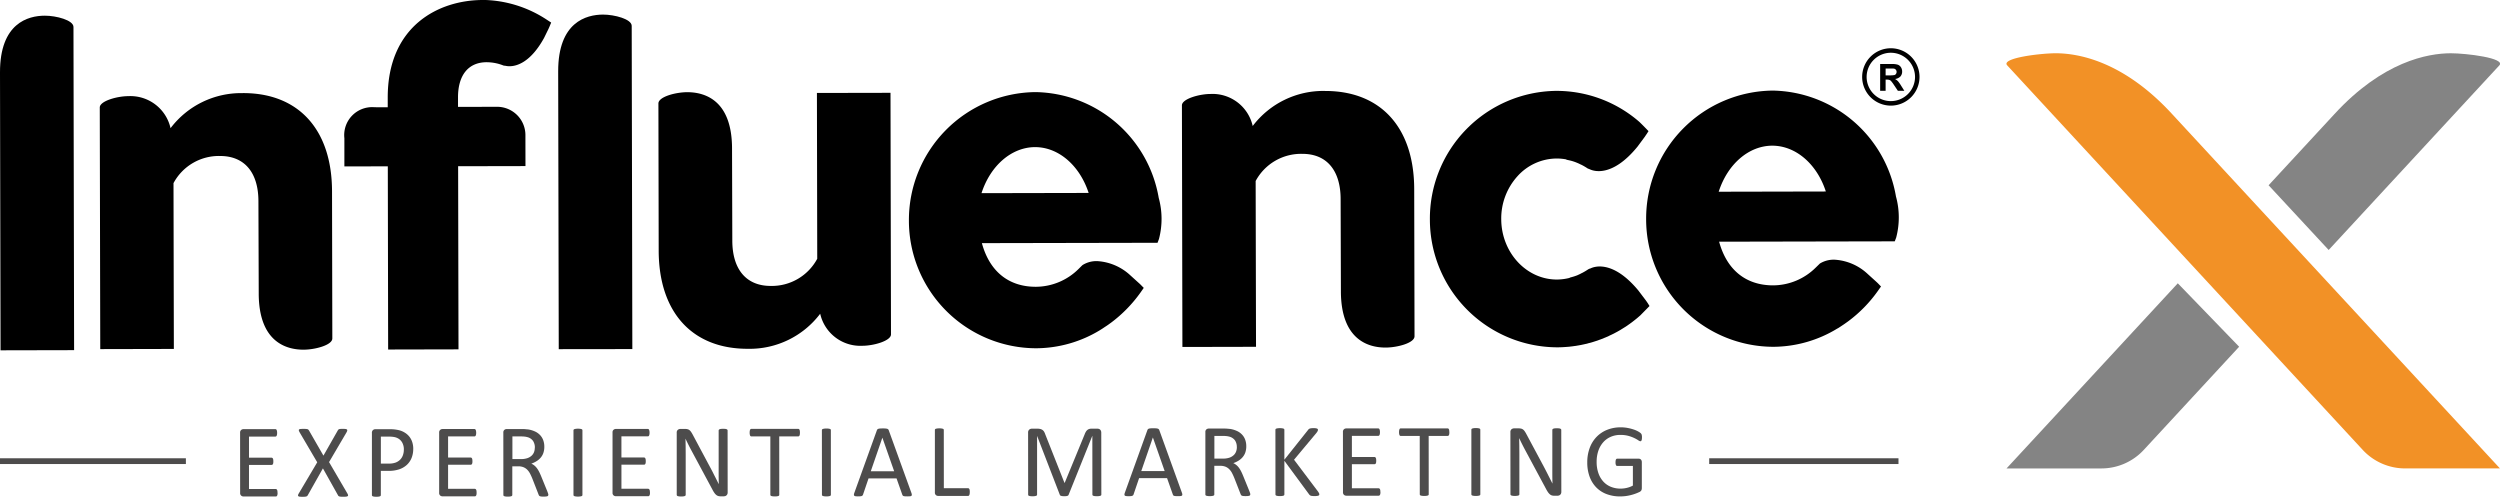
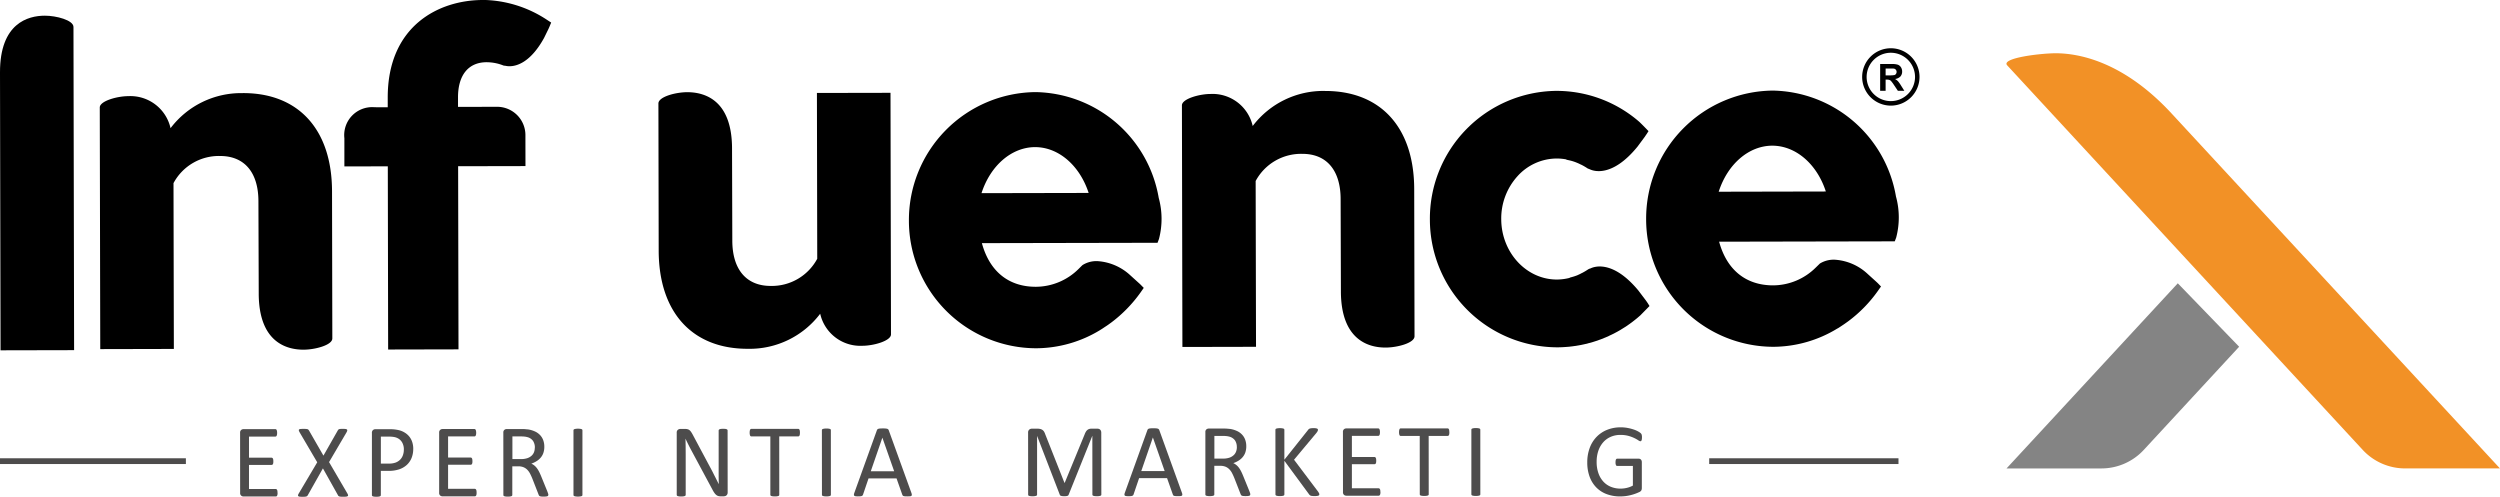
<svg xmlns="http://www.w3.org/2000/svg" viewBox="0 0 294 58.422" height="58.422" width="294">
  <rect fill="#4d4c4c" transform="translate(0 53.893)" height="0.677" width="21.86" />
  <rect fill="#4d4c4c" transform="translate(201.002 53.893)" height="0.677" width="22.26" />
  <path transform="translate(2120.667 -365.636)" d="M-1897.7,388.751a14.958,14.958,0,0,0-14.488-12.462,15.051,15.051,0,0,0-14.893,15.125,15,15,0,0,0,14.97,15.006,14.552,14.552,0,0,0,7.527-2.156l.041-.015c.17-.1.337-.218.5-.325.206-.134.408-.275.608-.42l.138-.1a15.839,15.839,0,0,0,3.472-3.56l.364-.516-.26-.271c-.095-.1-.185-.187-.309-.3l-.994-.9a6.244,6.244,0,0,0-3.824-1.677,3.1,3.1,0,0,0-1.8.447l-.055.054-.435.424a7.168,7.168,0,0,1-5,2.09c-3.209,0-5.456-1.815-6.361-5.136l20.656-.042.166-.439a9.287,9.287,0,0,0-.02-4.818m-14.551-5.992c2.751,0,5.247,2.14,6.3,5.388l-12.6.027c1.048-3.252,3.534-5.407,6.3-5.416" />
  <path transform="translate(2206.861 -365.811)" d="M-2070.592,389.1a14.952,14.952,0,0,0-14.488-12.458,15.043,15.043,0,0,0-14.893,15.125,15,15,0,0,0,14.97,15,14.576,14.576,0,0,0,7.527-2.147l.039-.028c.172-.1.338-.214.5-.325.2-.126.405-.264.606-.416l.14-.1a16,16,0,0,0,3.472-3.565l.364-.52-.26-.264c-.093-.1-.188-.191-.31-.3l-.995-.9a6.258,6.258,0,0,0-3.822-1.678,3.061,3.061,0,0,0-1.8.451l-.06.05-.429.424a7.163,7.163,0,0,1-5,2.087c-3.209.011-5.457-1.805-6.36-5.132l20.656-.042.167-.443a9.314,9.314,0,0,0-.021-4.814m-14.556-5.992c2.755-.008,5.25,2.144,6.309,5.388l-12.6.026c1.053-3.252,3.534-5.4,6.293-5.416" />
  <path transform="translate(2174.941 -365.675)" d="M-2019.11,376.371a10.412,10.412,0,0,0-8.513,4.123,4.84,4.84,0,0,0-4.964-3.768c-1.322,0-3.366.581-3.36,1.341l.057,28.411,8.657-.019-.043-19.5a6.061,6.061,0,0,1,5.486-3.191c2.859-.007,4.5,1.934,4.507,5.312l.032,10.868c.011,5.751,3.3,6.607,5.258,6.6,1.356,0,3.4-.531,3.4-1.326l-.037-17.311c-.013-7.234-3.933-11.548-10.48-11.537" />
-   <path transform="translate(2247.869 -356.75)" d="M-2176.949,358.465c-1.974.008-5.287.875-5.278,6.68l.067,32.668,8.654-.011-.075-38.01c0-.8-2.029-1.326-3.367-1.326" />
  <path transform="translate(2313.131 -356.879)" d="M-2307.855,358.724c-1.974,0-5.289.875-5.276,6.676l.065,32.676,8.65-.019-.075-38.007c0-.8-2.024-1.329-3.365-1.326" />
  <path transform="translate(2272.862 -355.044)" d="M-2216.089,355.044c-5.165.008-11.19,3.026-11.176,11.494v1.12l-1.325,0h-.032s-.112-.011-.3-.011a3.289,3.289,0,0,0-3.441,3.653l0,3.313,5.107-.007.04,21.541,8.274-.019-.043-21.536,7.919-.016-.006-3.4,0-.195a3.332,3.332,0,0,0-3.292-3.378l-4.636.012v-1.1c-.007-2.637,1.219-4.149,3.363-4.153a5.371,5.371,0,0,1,2,.394l.25.031a1.913,1.913,0,0,0,.442.046c.833,0,2.465-.432,4.059-3.317l.539-1.1.023-.057c.049-.1.092-.2.136-.314l.144-.347-.52-.34a14.03,14.03,0,0,0-7.525-2.323" />
  <path transform="translate(2301.467 -365.93)" d="M-2272.9,376.882a10.4,10.4,0,0,0-8.51,4.123,4.836,4.836,0,0,0-4.965-3.768c-1.322,0-3.363.576-3.359,1.333l.057,28.415,8.655-.02-.041-19.5a6.053,6.053,0,0,1,5.481-3.191c2.86,0,4.5,1.93,4.506,5.311l.036,10.868c.012,5.751,3.3,6.6,5.262,6.6,1.354,0,3.4-.535,3.393-1.326l-.035-17.315c-.015-7.237-3.932-11.551-10.48-11.533" />
  <path transform="translate(2236.15 -365.824)" d="M-2140.08,376.756l.037,19.5a6.062,6.062,0,0,1-5.479,3.193c-2.857,0-4.5-1.934-4.508-5.316l-.032-10.868c-.014-5.751-3.3-6.6-5.266-6.6-1.35,0-3.394.535-3.393,1.33l.033,17.311c.015,7.237,3.937,11.551,10.479,11.536a10.4,10.4,0,0,0,8.513-4.123,4.839,4.839,0,0,0,4.964,3.768c1.322,0,3.366-.577,3.362-1.341l-.057-28.407Z" />
  <path transform="translate(2145.95 -365.661)" d="M-1952.16,401.336c-.075-.115-.15-.222-.236-.344l-.887-1.173c-3.03-3.646-5.232-2.789-5.628-2.591l-.122.034-.133.065a7.133,7.133,0,0,1-.742.44l-.056.023c-.169.1-.353.175-.5.245a6.19,6.19,0,0,1-.8.251l-.155.069a6.274,6.274,0,0,1-1.437.18c-3.587.007-6.523-3.169-6.548-7.077a7.4,7.4,0,0,1,1.894-5.056,6.247,6.247,0,0,1,4.616-2.1,6.165,6.165,0,0,1,1.15.107l-.007.031.4.087a5.152,5.152,0,0,1,.792.251,5.07,5.07,0,0,1,.509.233c.026.011.05.019.078.031a7.137,7.137,0,0,1,.73.428l.253.1c.386.187,2.6,1.031,5.614-2.671l.865-1.169c.076-.119.156-.229.234-.348l.191-.3-.246-.256c-.028-.027-.6-.622-.867-.863a14.851,14.851,0,0,0-9.71-3.615h-.058a15.023,15.023,0,0,0-14.829,15.167,15.031,15.031,0,0,0,14.948,14.991h.058c.237,0,.465-.008.7-.023l.251-.016c.15-.011.292-.018.435-.034.054,0,.108-.015.176-.022l.187-.02c.1-.016.21-.027.317-.046a1.326,1.326,0,0,0,.219-.034l.217-.035c.076-.015.157-.027.234-.042s.145-.027.215-.046l.215-.046c.074-.02.15-.034.23-.05a1.762,1.762,0,0,0,.23-.065l.21-.05.205-.058c.066-.02.139-.042.208-.065l.2-.065.219-.069c.074-.023.151-.057.224-.084l.186-.065c.071-.03.143-.053.217-.08s.145-.061.211-.092l.18-.072c.07-.031.144-.062.219-.092a1.7,1.7,0,0,0,.2-.1l.18-.084c.073-.03.143-.068.208-.1a2.107,2.107,0,0,0,.2-.1l.186-.1c.065-.034.136-.068.2-.107s.122-.065.193-.11l.172-.1c.067-.046.133-.084.2-.126s.123-.076.184-.115l.165-.1c.067-.046.135-.088.2-.134s.113-.081.167-.119l.165-.115c.067-.05.131-.1.2-.145l.344-.268c.056-.045.111-.087.167-.133l.157-.13.348-.3,1.081-1.1Z" />
  <path fill-rule="evenodd" transform="translate(2093.306 -362.522)" d="M-1872.2,373.2v-3.152h1.345a2.318,2.318,0,0,1,.738.084.736.736,0,0,1,.366.305.915.915,0,0,1,.137.493.854.854,0,0,1-.209.592,1.059,1.059,0,0,1-.626.29,1.527,1.527,0,0,1,.343.26,4.108,4.108,0,0,1,.362.512l.386.615h-.76l-.461-.688a4.046,4.046,0,0,0-.339-.458.471.471,0,0,0-.19-.13,1.072,1.072,0,0,0-.324-.038h-.126V373.2Zm.642-1.815h.468a3.064,3.064,0,0,0,.577-.038.349.349,0,0,0,.175-.134.414.414,0,0,0,.072-.24.384.384,0,0,0-.094-.256.39.39,0,0,0-.238-.13c-.05,0-.2-.008-.465-.008h-.494Z" />
  <path transform="translate(2095.41 -360.686)" d="M-1873.051,373.108a3.379,3.379,0,0,1-3.37-3.37,3.378,3.378,0,0,1,3.371-3.378,3.379,3.379,0,0,1,3.376,3.378,3.38,3.38,0,0,1-3.376,3.37m0-6.218a2.85,2.85,0,0,0-2.845,2.847,2.846,2.846,0,0,0,2.845,2.839,2.846,2.846,0,0,0,2.848-2.839,2.85,2.85,0,0,0-2.848-2.847" />
  <path fill="#4d4c4c" transform="translate(2285.061 -405.228)" d="M-2252.416,463.181a1.343,1.343,0,0,1-.013.193.381.381,0,0,1-.042.138.206.206,0,0,1-.068.079.169.169,0,0,1-.089.025l-3.8,0a.433.433,0,0,1-.267-.1.391.391,0,0,1-.126-.333l-.005-7.056a.4.4,0,0,1,.125-.333.439.439,0,0,1,.267-.1h3.754a.161.161,0,0,1,.088.025.171.171,0,0,1,.065.08.7.7,0,0,1,.041.137,1.32,1.32,0,0,1,.015.206,1.149,1.149,0,0,1-.015.192.676.676,0,0,1-.041.135.169.169,0,0,1-.063.076.161.161,0,0,1-.088.025h-3.1v2.483h2.653a.157.157,0,0,1,.09.027.238.238,0,0,1,.068.077.427.427,0,0,1,.039.134,1.621,1.621,0,0,1,.011.2,1.231,1.231,0,0,1-.011.19.406.406,0,0,1-.04.128.177.177,0,0,1-.068.071.188.188,0,0,1-.088.021h-2.655v2.832h3.138a.169.169,0,0,1,.089.025.226.226,0,0,1,.071.077.357.357,0,0,1,.042.134,1.363,1.363,0,0,1,.013.2" />
  <path fill="#4d4c4c" transform="translate(2278.288 -405.187)" d="M-2237.453,463.189a.752.752,0,0,1,.095.214.118.118,0,0,1-.039.125.353.353,0,0,1-.18.061,2.672,2.672,0,0,1-.333.016c-.131,0-.233,0-.307-.009a.715.715,0,0,1-.175-.033.3.3,0,0,1-.1-.058.31.31,0,0,1-.057-.089l-1.764-3.148-1.777,3.151a.352.352,0,0,1-.068.091.249.249,0,0,1-.1.059.775.775,0,0,1-.175.031c-.073.005-.171.009-.293.009a2.512,2.512,0,0,1-.317-.015.279.279,0,0,1-.163-.061.133.133,0,0,1-.032-.125.765.765,0,0,1,.1-.215l2.156-3.639-2.064-3.515a.944.944,0,0,1-.095-.217.12.12,0,0,1,.027-.128.293.293,0,0,1,.172-.058c.081-.008.193-.013.338-.013.121,0,.221,0,.3.009a.842.842,0,0,1,.183.03.184.184,0,0,1,.1.06l.069.089,1.7,2.959,1.685-2.959a.946.946,0,0,1,.063-.089.188.188,0,0,1,.088-.061.584.584,0,0,1,.162-.031c.068-.007.163-.009.281-.009a2.613,2.613,0,0,1,.31.014.345.345,0,0,1,.171.058.127.127,0,0,1,.039.126.7.7,0,0,1-.086.217l-2.052,3.493Z" />
  <path fill="#4d4c4c" transform="translate(2269.655 -405.214)" d="M-2221.059,458a2.834,2.834,0,0,1-.194,1.071,2.266,2.266,0,0,1-.56.814,2.518,2.518,0,0,1-.893.52,3.853,3.853,0,0,1-1.263.184h-.9v2.849a.123.123,0,0,1-.027.085.178.178,0,0,1-.087.059.775.775,0,0,1-.158.036,1.645,1.645,0,0,1-.254.016,1.706,1.706,0,0,1-.25-.016.819.819,0,0,1-.161-.036.161.161,0,0,1-.086-.058.16.16,0,0,1-.026-.086l0-7.3a.423.423,0,0,1,.128-.351.443.443,0,0,1,.287-.1h1.695c.172,0,.335.007.492.021a4.89,4.89,0,0,1,.556.091,2.324,2.324,0,0,1,.655.262,2.083,2.083,0,0,1,.567.474,2.04,2.04,0,0,1,.357.652,2.563,2.563,0,0,1,.125.817m-1.106.086a1.636,1.636,0,0,0-.181-.807,1.262,1.262,0,0,0-.448-.482,1.491,1.491,0,0,0-.551-.2,3.786,3.786,0,0,0-.551-.043h-.972l0,3.174h.948a2.2,2.2,0,0,0,.792-.122,1.5,1.5,0,0,0,.528-.34,1.411,1.411,0,0,0,.323-.52,1.875,1.875,0,0,0,.11-.657" />
  <path fill="#4d4c4c" transform="translate(2261.791 -405.209)" d="M-2205.742,463.145a1.38,1.38,0,0,1-.012.193.346.346,0,0,1-.043.137.213.213,0,0,1-.069.08.167.167,0,0,1-.089.024l-3.8,0a.436.436,0,0,1-.266-.094.393.393,0,0,1-.125-.334l0-7.057a.392.392,0,0,1,.125-.332.428.428,0,0,1,.266-.1l3.754,0a.165.165,0,0,1,.088.025.172.172,0,0,1,.064.08.573.573,0,0,1,.04.138,1.227,1.227,0,0,1,.017.2,1.3,1.3,0,0,1-.015.192.534.534,0,0,1-.042.135.167.167,0,0,1-.064.076.165.165,0,0,1-.089.024l-3.094,0v2.483h2.655a.144.144,0,0,1,.088.027.23.23,0,0,1,.068.077.415.415,0,0,1,.039.134,1.621,1.621,0,0,1,.013.2,1.412,1.412,0,0,1-.011.19.435.435,0,0,1-.041.128.183.183,0,0,1-.067.07.177.177,0,0,1-.089.021l-2.655,0v2.831l3.137,0a.168.168,0,0,1,.089.025.21.21,0,0,1,.07.077.358.358,0,0,1,.043.134,1.433,1.433,0,0,1,.012.2" />
  <path fill="#4d4c4c" transform="translate(2254.276 -405.205)" d="M-2189.8,463.41a.2.2,0,0,1-.019.086.143.143,0,0,1-.08.061.666.666,0,0,1-.171.037,2.865,2.865,0,0,1-.293.013,2.362,2.362,0,0,1-.259-.012.523.523,0,0,1-.163-.04.208.208,0,0,1-.1-.076.522.522,0,0,1-.058-.122l-.728-1.865c-.086-.211-.175-.406-.267-.583a1.884,1.884,0,0,0-.328-.459,1.345,1.345,0,0,0-.447-.3,1.6,1.6,0,0,0-.616-.106h-.7v3.369a.135.135,0,0,1-.028.085.178.178,0,0,1-.085.058.794.794,0,0,1-.16.037,1.769,1.769,0,0,1-.253.016,1.594,1.594,0,0,1-.25-.015.944.944,0,0,1-.164-.036.167.167,0,0,1-.086-.058.15.15,0,0,1-.024-.086l-.005-7.325a.393.393,0,0,1,.126-.334.433.433,0,0,1,.265-.094H-2193c.2,0,.366,0,.5.015s.25.022.356.033a3.013,3.013,0,0,1,.811.251,1.925,1.925,0,0,1,.59.433,1.755,1.755,0,0,1,.358.6,2.192,2.192,0,0,1,.121.749,2.242,2.242,0,0,1-.107.712,1.7,1.7,0,0,1-.309.557,2.056,2.056,0,0,1-.483.419,3.027,3.027,0,0,1-.631.3,1.48,1.48,0,0,1,.356.216,1.813,1.813,0,0,1,.3.315,3.027,3.027,0,0,1,.261.422c.081.159.163.339.245.538l.71,1.742c.057.146.094.251.11.308a.679.679,0,0,1,.025.138m-1.588-5.557a1.424,1.424,0,0,0-.209-.785,1.173,1.173,0,0,0-.7-.462,1.978,1.978,0,0,0-.346-.06c-.128-.013-.3-.019-.5-.019h-.887v2.666H-2193a2.252,2.252,0,0,0,.717-.1,1.4,1.4,0,0,0,.505-.281,1.115,1.115,0,0,0,.3-.425,1.456,1.456,0,0,0,.093-.533" />
  <path fill="#4d4c4c" transform="translate(2246.086 -405.164)" d="M-2177.592,463.366a.146.146,0,0,1-.024.086.162.162,0,0,1-.087.058.848.848,0,0,1-.162.037,1.683,1.683,0,0,1-.254.015,1.679,1.679,0,0,1-.25-.015.882.882,0,0,1-.165-.036.172.172,0,0,1-.087-.058.171.171,0,0,1-.024-.086l0-7.594a.148.148,0,0,1,.026-.086.191.191,0,0,1,.092-.058,1.1,1.1,0,0,1,.166-.037,1.777,1.777,0,0,1,.242-.015,1.875,1.875,0,0,1,.254.015.927.927,0,0,1,.16.036.172.172,0,0,1,.089.059.165.165,0,0,1,.024.085Z" />
-   <path fill="#4d4c4c" transform="translate(2241.518 -405.195)" d="M-2165.079,463.117a1.215,1.215,0,0,1-.012.193.42.42,0,0,1-.042.137.219.219,0,0,1-.071.08.164.164,0,0,1-.088.024l-3.8,0a.437.437,0,0,1-.266-.095.39.39,0,0,1-.126-.333l0-7.056a.391.391,0,0,1,.124-.334.434.434,0,0,1,.267-.095l3.754,0a.162.162,0,0,1,.088.024.169.169,0,0,1,.064.08.675.675,0,0,1,.041.137,1.159,1.159,0,0,1,.015.205,1.012,1.012,0,0,1-.015.192.488.488,0,0,1-.041.135.163.163,0,0,1-.064.077.163.163,0,0,1-.088.023h-3.1v2.483h2.655a.145.145,0,0,1,.088.028.214.214,0,0,1,.068.076.38.38,0,0,1,.039.135,1.377,1.377,0,0,1,.012.2,1.23,1.23,0,0,1-.011.189.393.393,0,0,1-.04.128.174.174,0,0,1-.067.071.184.184,0,0,1-.089.021h-2.653v2.832l3.137,0a.166.166,0,0,1,.089.025.2.2,0,0,1,.068.076.39.39,0,0,1,.045.135,1.589,1.589,0,0,1,.012.2" />
  <path fill="#4d4c4c" transform="translate(2234.008 -405.168)" d="M-2148.435,463.083a.463.463,0,0,1-.042.208.4.4,0,0,1-.107.14.4.4,0,0,1-.151.08.57.57,0,0,1-.164.024h-.347a1.1,1.1,0,0,1-.288-.033.647.647,0,0,1-.235-.122,1.169,1.169,0,0,1-.222-.242,3.146,3.146,0,0,1-.235-.391l-2.417-4.5c-.126-.233-.255-.475-.382-.731s-.252-.5-.359-.743h-.012q.012.44.019.9c0,.306.006.61.006.911l0,4.775a.146.146,0,0,1-.027.083.165.165,0,0,1-.086.061.932.932,0,0,1-.162.037,1.682,1.682,0,0,1-.255.016,1.7,1.7,0,0,1-.256-.016.818.818,0,0,1-.158-.036.165.165,0,0,1-.084-.061.162.162,0,0,1-.026-.082l0-7.3a.407.407,0,0,1,.139-.351.494.494,0,0,1,.3-.1h.517a1.186,1.186,0,0,1,.305.031.625.625,0,0,1,.222.1.859.859,0,0,1,.19.2,2.924,2.924,0,0,1,.194.315l1.854,3.472c.114.211.224.418.333.62s.208.4.307.6.2.388.293.578.192.379.287.571h.006c-.007-.322-.014-.657-.016-1.006s0-.683,0-1.006l0-4.292a.133.133,0,0,1,.026-.081.2.2,0,0,1,.087-.064.543.543,0,0,1,.161-.041,2.323,2.323,0,0,1,.261-.012,2.078,2.078,0,0,1,.245.012.53.53,0,0,1,.161.039.213.213,0,0,1,.085.064.135.135,0,0,1,.025.08Z" />
  <path fill="#4d4c4c" transform="translate(2225.491 -405.178)" d="M-2131.42,456.062a1.282,1.282,0,0,1-.012.2.379.379,0,0,1-.039.138.2.2,0,0,1-.067.076.174.174,0,0,1-.088.025h-2.227l.005,6.861a.14.14,0,0,1-.023.085.171.171,0,0,1-.086.059.85.85,0,0,1-.161.036,1.592,1.592,0,0,1-.253.016,1.686,1.686,0,0,1-.251-.016.821.821,0,0,1-.166-.036.161.161,0,0,1-.084-.057.165.165,0,0,1-.026-.086l0-6.861h-2.227a.165.165,0,0,1-.088-.025.182.182,0,0,1-.064-.076.509.509,0,0,1-.039-.139.986.986,0,0,1-.016-.2,1.082,1.082,0,0,1,.014-.2.587.587,0,0,1,.039-.144.176.176,0,0,1,.065-.08.17.17,0,0,1,.089-.025l5.5,0a.17.17,0,0,1,.089.024.185.185,0,0,1,.067.08.445.445,0,0,1,.038.144,1.591,1.591,0,0,1,.013.2" />
  <path fill="#4d4c4c" transform="translate(2217.038 -405.144)" d="M-2119.325,463.325a.158.158,0,0,1-.024.086.162.162,0,0,1-.086.058.865.865,0,0,1-.161.037,1.708,1.708,0,0,1-.255.016,1.832,1.832,0,0,1-.25-.015.844.844,0,0,1-.166-.037.156.156,0,0,1-.085-.058.151.151,0,0,1-.025-.086l-.007-7.594a.155.155,0,0,1,.028-.086.184.184,0,0,1,.094-.058.987.987,0,0,1,.164-.036,1.562,1.562,0,0,1,.241-.016,1.754,1.754,0,0,1,.254.015.97.97,0,0,1,.163.036.16.16,0,0,1,.087.058.164.164,0,0,1,.024.086Z" />
  <path fill="#4d4c4c" transform="translate(2213.292 -405.137)" d="M-2106.112,463.1a.767.767,0,0,1,.05.217.147.147,0,0,1-.047.126.284.284,0,0,1-.162.055,2.745,2.745,0,0,1-.3.012c-.127,0-.228,0-.3-.008a.684.684,0,0,1-.171-.031.186.186,0,0,1-.085-.058.492.492,0,0,1-.053-.092l-.68-1.926h-3.291l-.647,1.9a.311.311,0,0,1-.048.095.228.228,0,0,1-.088.068.524.524,0,0,1-.165.04,2.766,2.766,0,0,1-.278.012,2.085,2.085,0,0,1-.291-.016.281.281,0,0,1-.159-.058.165.165,0,0,1-.044-.125.8.8,0,0,1,.05-.217l2.649-7.352a.336.336,0,0,1,.064-.11.263.263,0,0,1,.116-.068.881.881,0,0,1,.2-.034c.08-.007.18-.009.3-.01s.238,0,.324.009a1,1,0,0,1,.207.034.269.269,0,0,1,.122.07.286.286,0,0,1,.067.113Zm-3.41-6.485h-.006l-1.361,3.945h2.752Z" />
-   <path fill="#4d4c4c" transform="translate(2203.83 -405.132)" d="M-2089.784,463a1.3,1.3,0,0,1-.013.2.535.535,0,0,1-.038.14.2.2,0,0,1-.067.086.166.166,0,0,1-.094.028h-3.5a.432.432,0,0,1-.266-.094.393.393,0,0,1-.126-.333l0-7.325a.14.14,0,0,1,.025-.086.155.155,0,0,1,.083-.058.93.93,0,0,1,.168-.037,1.828,1.828,0,0,1,.25-.015,1.614,1.614,0,0,1,.25.015.9.9,0,0,1,.163.036.165.165,0,0,1,.086.059.154.154,0,0,1,.023.085l.006,6.843H-2090a.166.166,0,0,1,.1.027.221.221,0,0,1,.067.079.427.427,0,0,1,.039.138,1.65,1.65,0,0,1,.013.208" />
  <path fill="#4d4c4c" transform="translate(2192.918 -405.158)" d="M-2063.4,463.317a.147.147,0,0,1-.025.086.168.168,0,0,1-.089.058.853.853,0,0,1-.161.037,1.653,1.653,0,0,1-.254.015,1.648,1.648,0,0,1-.25-.015.793.793,0,0,1-.163-.036.162.162,0,0,1-.086-.058.154.154,0,0,1-.024-.086l-.006-6.891h-.011l-2.783,6.924a.2.2,0,0,1-.05.073.264.264,0,0,1-.1.05.771.771,0,0,1-.15.031c-.06.005-.129.009-.21.01a1.69,1.69,0,0,1-.221-.013.732.732,0,0,1-.153-.033.275.275,0,0,1-.1-.05.152.152,0,0,1-.045-.067l-2.671-6.92h-.006l0,6.891a.139.139,0,0,1-.025.086.171.171,0,0,1-.088.058.888.888,0,0,1-.164.037,1.769,1.769,0,0,1-.258.016,1.659,1.659,0,0,1-.25-.016.829.829,0,0,1-.162-.037.154.154,0,0,1-.082-.057.165.165,0,0,1-.021-.086l-.005-7.277a.442.442,0,0,1,.136-.367.481.481,0,0,1,.3-.11h.646a1.472,1.472,0,0,1,.348.037.758.758,0,0,1,.261.115.682.682,0,0,1,.186.2,1.411,1.411,0,0,1,.131.288l2.266,5.728h.031l2.35-5.713a1.7,1.7,0,0,1,.15-.311.791.791,0,0,1,.176-.2.613.613,0,0,1,.215-.111.989.989,0,0,1,.273-.034h.677a.567.567,0,0,1,.178.028.354.354,0,0,1,.143.085.434.434,0,0,1,.1.147.541.541,0,0,1,.037.217Z" />
  <path fill="#4d4c4c" transform="translate(2181.664 -405.117)" d="M-2042.673,463.055a.725.725,0,0,1,.05.217.145.145,0,0,1-.045.125.292.292,0,0,1-.162.055,2.858,2.858,0,0,1-.3.013c-.127,0-.228,0-.3-.01a.665.665,0,0,1-.171-.03.183.183,0,0,1-.086-.058.478.478,0,0,1-.049-.092l-.681-1.926h-3.289l-.648,1.906a.286.286,0,0,1-.05.095.228.228,0,0,1-.089.067.556.556,0,0,1-.165.04,2.578,2.578,0,0,1-.278.013,2.293,2.293,0,0,1-.29-.016.286.286,0,0,1-.16-.057.158.158,0,0,1-.044-.126.771.771,0,0,1,.051-.217l2.648-7.352a.312.312,0,0,1,.065-.11.263.263,0,0,1,.116-.068.916.916,0,0,1,.2-.034c.08-.007.18-.009.3-.009s.239,0,.324.009a.953.953,0,0,1,.208.034.273.273,0,0,1,.122.07.319.319,0,0,1,.068.113Zm-3.409-6.485h-.007l-1.362,3.945h2.752Z" />
  <path fill="#4d4c4c" transform="translate(2172.208 -405.147)" d="M-2025.18,463.293a.185.185,0,0,1-.018.085.15.15,0,0,1-.08.061.638.638,0,0,1-.171.037,2.621,2.621,0,0,1-.293.013,2.362,2.362,0,0,1-.26-.012.548.548,0,0,1-.163-.039.211.211,0,0,1-.094-.077.512.512,0,0,1-.06-.122l-.728-1.864q-.129-.318-.267-.584a1.813,1.813,0,0,0-.328-.458,1.329,1.329,0,0,0-.445-.3,1.613,1.613,0,0,0-.618-.106h-.7v3.369a.13.13,0,0,1-.027.086.2.2,0,0,1-.086.058.8.8,0,0,1-.158.036,1.66,1.66,0,0,1-.254.016,1.748,1.748,0,0,1-.253-.014.917.917,0,0,1-.163-.036.159.159,0,0,1-.085-.058.152.152,0,0,1-.025-.086l0-7.325a.387.387,0,0,1,.125-.333.437.437,0,0,1,.266-.095h1.682c.2,0,.365,0,.5.014s.251.022.358.033a3.056,3.056,0,0,1,.811.251,1.906,1.906,0,0,1,.589.433,1.737,1.737,0,0,1,.358.6,2.239,2.239,0,0,1,.121.749,2.25,2.25,0,0,1-.106.712,1.75,1.75,0,0,1-.309.557,2.034,2.034,0,0,1-.483.419,3.079,3.079,0,0,1-.63.3,1.456,1.456,0,0,1,.354.217,1.736,1.736,0,0,1,.3.315,3.052,3.052,0,0,1,.261.422c.082.16.162.339.244.538l.71,1.743c.057.146.095.251.111.308a.555.555,0,0,1,.024.138m-1.588-5.557a1.4,1.4,0,0,0-.207-.786,1.178,1.178,0,0,0-.7-.462,1.912,1.912,0,0,0-.346-.06c-.128-.013-.3-.019-.5-.018h-.886v2.666h1.026a2.237,2.237,0,0,0,.719-.1,1.405,1.405,0,0,0,.5-.281,1.084,1.084,0,0,0,.3-.426,1.468,1.468,0,0,0,.1-.531" />
  <path fill="#4d4c4c" transform="translate(2164.009 -405.103)" d="M-2008.857,463.232a.184.184,0,0,1-.02.089.159.159,0,0,1-.083.064.724.724,0,0,1-.165.04,1.858,1.858,0,0,1-.27.016,2.474,2.474,0,0,1-.347-.018.456.456,0,0,1-.2-.067.459.459,0,0,1-.111-.11l-2.913-3.954,0,3.956a.157.157,0,0,1-.023.082.15.15,0,0,1-.086.062.887.887,0,0,1-.162.036,1.649,1.649,0,0,1-.251.016,1.715,1.715,0,0,1-.249-.015.93.93,0,0,1-.167-.037.16.16,0,0,1-.086-.061.177.177,0,0,1-.025-.082l-.005-7.6a.144.144,0,0,1,.026-.085.167.167,0,0,1,.084-.059.952.952,0,0,1,.165-.036,1.791,1.791,0,0,1,.251-.015,1.825,1.825,0,0,1,.255.015,1,1,0,0,1,.162.037.162.162,0,0,1,.084.058.146.146,0,0,1,.025.086l0,3.516,2.8-3.518a.387.387,0,0,1,.085-.091.4.4,0,0,1,.119-.059,1.094,1.094,0,0,1,.172-.034,2.212,2.212,0,0,1,.26-.012,1.718,1.718,0,0,1,.257.015.719.719,0,0,1,.155.04.177.177,0,0,1,.08.062.166.166,0,0,1,.021.08.365.365,0,0,1-.04.158,1.389,1.389,0,0,1-.15.22l-2.621,3.14,2.828,3.752a1.539,1.539,0,0,1,.126.218.3.3,0,0,1,.021.094" />
  <path fill="#4d4c4c" transform="translate(2156.115 -405.134)" d="M-1993.773,462.995a1.549,1.549,0,0,1-.013.193.383.383,0,0,1-.043.137.219.219,0,0,1-.07.08.168.168,0,0,1-.089.024l-3.8,0a.435.435,0,0,1-.267-.094.4.4,0,0,1-.125-.334l-.005-7.057a.4.4,0,0,1,.125-.334.435.435,0,0,1,.266-.094l3.755,0a.166.166,0,0,1,.088.025.166.166,0,0,1,.065.08.662.662,0,0,1,.04.137,1.252,1.252,0,0,1,.015.205,1.184,1.184,0,0,1-.014.193.586.586,0,0,1-.041.135.167.167,0,0,1-.065.076.16.16,0,0,1-.088.025l-3.094,0v2.483h2.653a.151.151,0,0,1,.09.028.214.214,0,0,1,.068.077.385.385,0,0,1,.039.134,1.574,1.574,0,0,1,.012.2,1.4,1.4,0,0,1-.012.189.383.383,0,0,1-.039.129.171.171,0,0,1-.068.071.18.18,0,0,1-.088.021h-2.655l0,2.832,3.136,0a.17.17,0,0,1,.089.025.2.2,0,0,1,.07.076.361.361,0,0,1,.044.135,1.641,1.641,0,0,1,.013.2" />
  <path fill="#4d4c4c" transform="translate(2149.555 -405.126)" d="M-1979.108,455.954a1.569,1.569,0,0,1-.013.2.494.494,0,0,1-.039.138.219.219,0,0,1-.068.077.166.166,0,0,1-.089.024h-2.226l.006,6.861a.15.15,0,0,1-.024.086.161.161,0,0,1-.086.058.842.842,0,0,1-.162.036,1.819,1.819,0,0,1-.254.017,1.768,1.768,0,0,1-.251-.016.939.939,0,0,1-.165-.036.162.162,0,0,1-.086-.058.151.151,0,0,1-.024-.085l-.005-6.861h-2.226a.167.167,0,0,1-.089-.025.186.186,0,0,1-.064-.077.527.527,0,0,1-.039-.138,1,1,0,0,1-.016-.2,1.154,1.154,0,0,1,.014-.205.6.6,0,0,1,.04-.143.172.172,0,0,1,.063-.079.165.165,0,0,1,.089-.025l5.5,0a.161.161,0,0,1,.088.024.2.2,0,0,1,.067.079.481.481,0,0,1,.04.144,1.635,1.635,0,0,1,.013.2" />
  <path fill="#4d4c4c" transform="translate(2141.103 -405.09)" d="M-1967.016,463.217a.142.142,0,0,1-.024.086.164.164,0,0,1-.085.058.927.927,0,0,1-.162.037,1.724,1.724,0,0,1-.256.016,1.664,1.664,0,0,1-.25-.016.83.83,0,0,1-.167-.036.16.16,0,0,1-.084-.058.16.16,0,0,1-.026-.086l0-7.594a.148.148,0,0,1,.028-.086.187.187,0,0,1,.092-.058,1.041,1.041,0,0,1,.164-.036,1.642,1.642,0,0,1,.243-.015,1.747,1.747,0,0,1,.252.015.854.854,0,0,1,.162.036.16.16,0,0,1,.086.058.149.149,0,0,1,.024.086Z" />
-   <path fill="#4d4c4c" transform="translate(2136.538 -405.1)" d="M-1952.926,462.946a.489.489,0,0,1-.041.208.419.419,0,0,1-.107.141.424.424,0,0,1-.15.08.586.586,0,0,1-.165.025h-.348a1.1,1.1,0,0,1-.288-.034.645.645,0,0,1-.233-.122,1.232,1.232,0,0,1-.222-.241,3.37,3.37,0,0,1-.236-.391l-2.417-4.5q-.189-.351-.381-.731t-.36-.742h-.011q.012.44.019.9c0,.306.006.61.007.911l0,4.775a.149.149,0,0,1-.026.083.168.168,0,0,1-.086.061.926.926,0,0,1-.161.037,1.794,1.794,0,0,1-.255.016,1.635,1.635,0,0,1-.256-.016.756.756,0,0,1-.157-.037.152.152,0,0,1-.083-.061.142.142,0,0,1-.026-.082l-.006-7.3a.412.412,0,0,1,.138-.351.494.494,0,0,1,.3-.1h.518a1.3,1.3,0,0,1,.306.031.642.642,0,0,1,.22.1.888.888,0,0,1,.19.2,2.559,2.559,0,0,1,.192.315l1.859,3.472c.114.212.225.419.33.621s.209.4.308.6.2.389.293.578.193.38.288.571h.005c-.008-.322-.014-.656-.016-1.005s0-.684,0-1.006l0-4.292a.136.136,0,0,1,.026-.08.213.213,0,0,1,.087-.064.577.577,0,0,1,.161-.04,2.269,2.269,0,0,1,.26-.012,2.2,2.2,0,0,1,.246.012.529.529,0,0,1,.162.039.211.211,0,0,1,.083.064.136.136,0,0,1,.026.08Z" />
  <path fill="#4d4c4c" transform="translate(2127.553 -405.002)" d="M-1934.458,456.439a1.587,1.587,0,0,1-.012.2.561.561,0,0,1-.036.148.189.189,0,0,1-.062.082.141.141,0,0,1-.08.025.55.55,0,0,1-.244-.116,3.889,3.889,0,0,0-.458-.257,4.29,4.29,0,0,0-.688-.256,3.441,3.441,0,0,0-.953-.116,2.771,2.771,0,0,0-1.175.24,2.492,2.492,0,0,0-.879.66,2.94,2.94,0,0,0-.553,1,3.944,3.944,0,0,0-.19,1.26,3.927,3.927,0,0,0,.211,1.345,2.847,2.847,0,0,0,.584.99,2.437,2.437,0,0,0,.89.611,3,3,0,0,0,1.135.208,3.241,3.241,0,0,0,.743-.09,2.73,2.73,0,0,0,.7-.267v-2.307h-1.835a.168.168,0,0,1-.156-.1.771.771,0,0,1-.051-.323,1.284,1.284,0,0,1,.013-.2.4.4,0,0,1,.039-.135.21.21,0,0,1,.064-.076.163.163,0,0,1,.091-.024h2.514a.391.391,0,0,1,.133.024.407.407,0,0,1,.123.073.307.307,0,0,1,.085.134.539.539,0,0,1,.031.2v3.015a.652.652,0,0,1-.054.275.487.487,0,0,1-.232.2,4.753,4.753,0,0,1-.459.193,5.406,5.406,0,0,1-.58.177,5.1,5.1,0,0,1-.606.111,5.139,5.139,0,0,1-.6.037,4.439,4.439,0,0,1-1.639-.283,3.341,3.341,0,0,1-1.22-.809,3.539,3.539,0,0,1-.762-1.259,4.8,4.8,0,0,1-.264-1.639,4.823,4.823,0,0,1,.283-1.7,3.709,3.709,0,0,1,.8-1.3,3.578,3.578,0,0,1,1.24-.835,4.214,4.214,0,0,1,1.6-.3,4.349,4.349,0,0,1,.852.079,5.331,5.331,0,0,1,.706.186,2.823,2.823,0,0,1,.521.232,1.52,1.52,0,0,1,.29.2.415.415,0,0,1,.11.183,1.146,1.146,0,0,1,.031.3" />
  <path fill="#848484" transform="translate(2078.531 -388.165)" d="M-1842.562,443.253s6.5,0,11.186,0a6.788,6.788,0,0,0,4.936-2.162l11.232-12.149-7.215-7.462Z" />
-   <path fill="#848484" transform="translate(2047.9 -361.271)" d="M-1759.7,367.535c-2.667.008-7.979.942-13.7,7.184l-7.713,8.338,7.064,7.612,20.07-21.708c.791-.864-3.918-1.427-5.717-1.426" />
  <path fill="#f29126" transform="translate(2078.531 -361.271)" d="M-1836.759,367.534c2.666.008,7.981.942,13.7,7.185l38.522,41.638s-6.5,0-11.186,0a6.793,6.793,0,0,1-4.937-2.163l-41.821-45.234c-.791-.863,3.917-1.426,5.716-1.426" />
</svg>